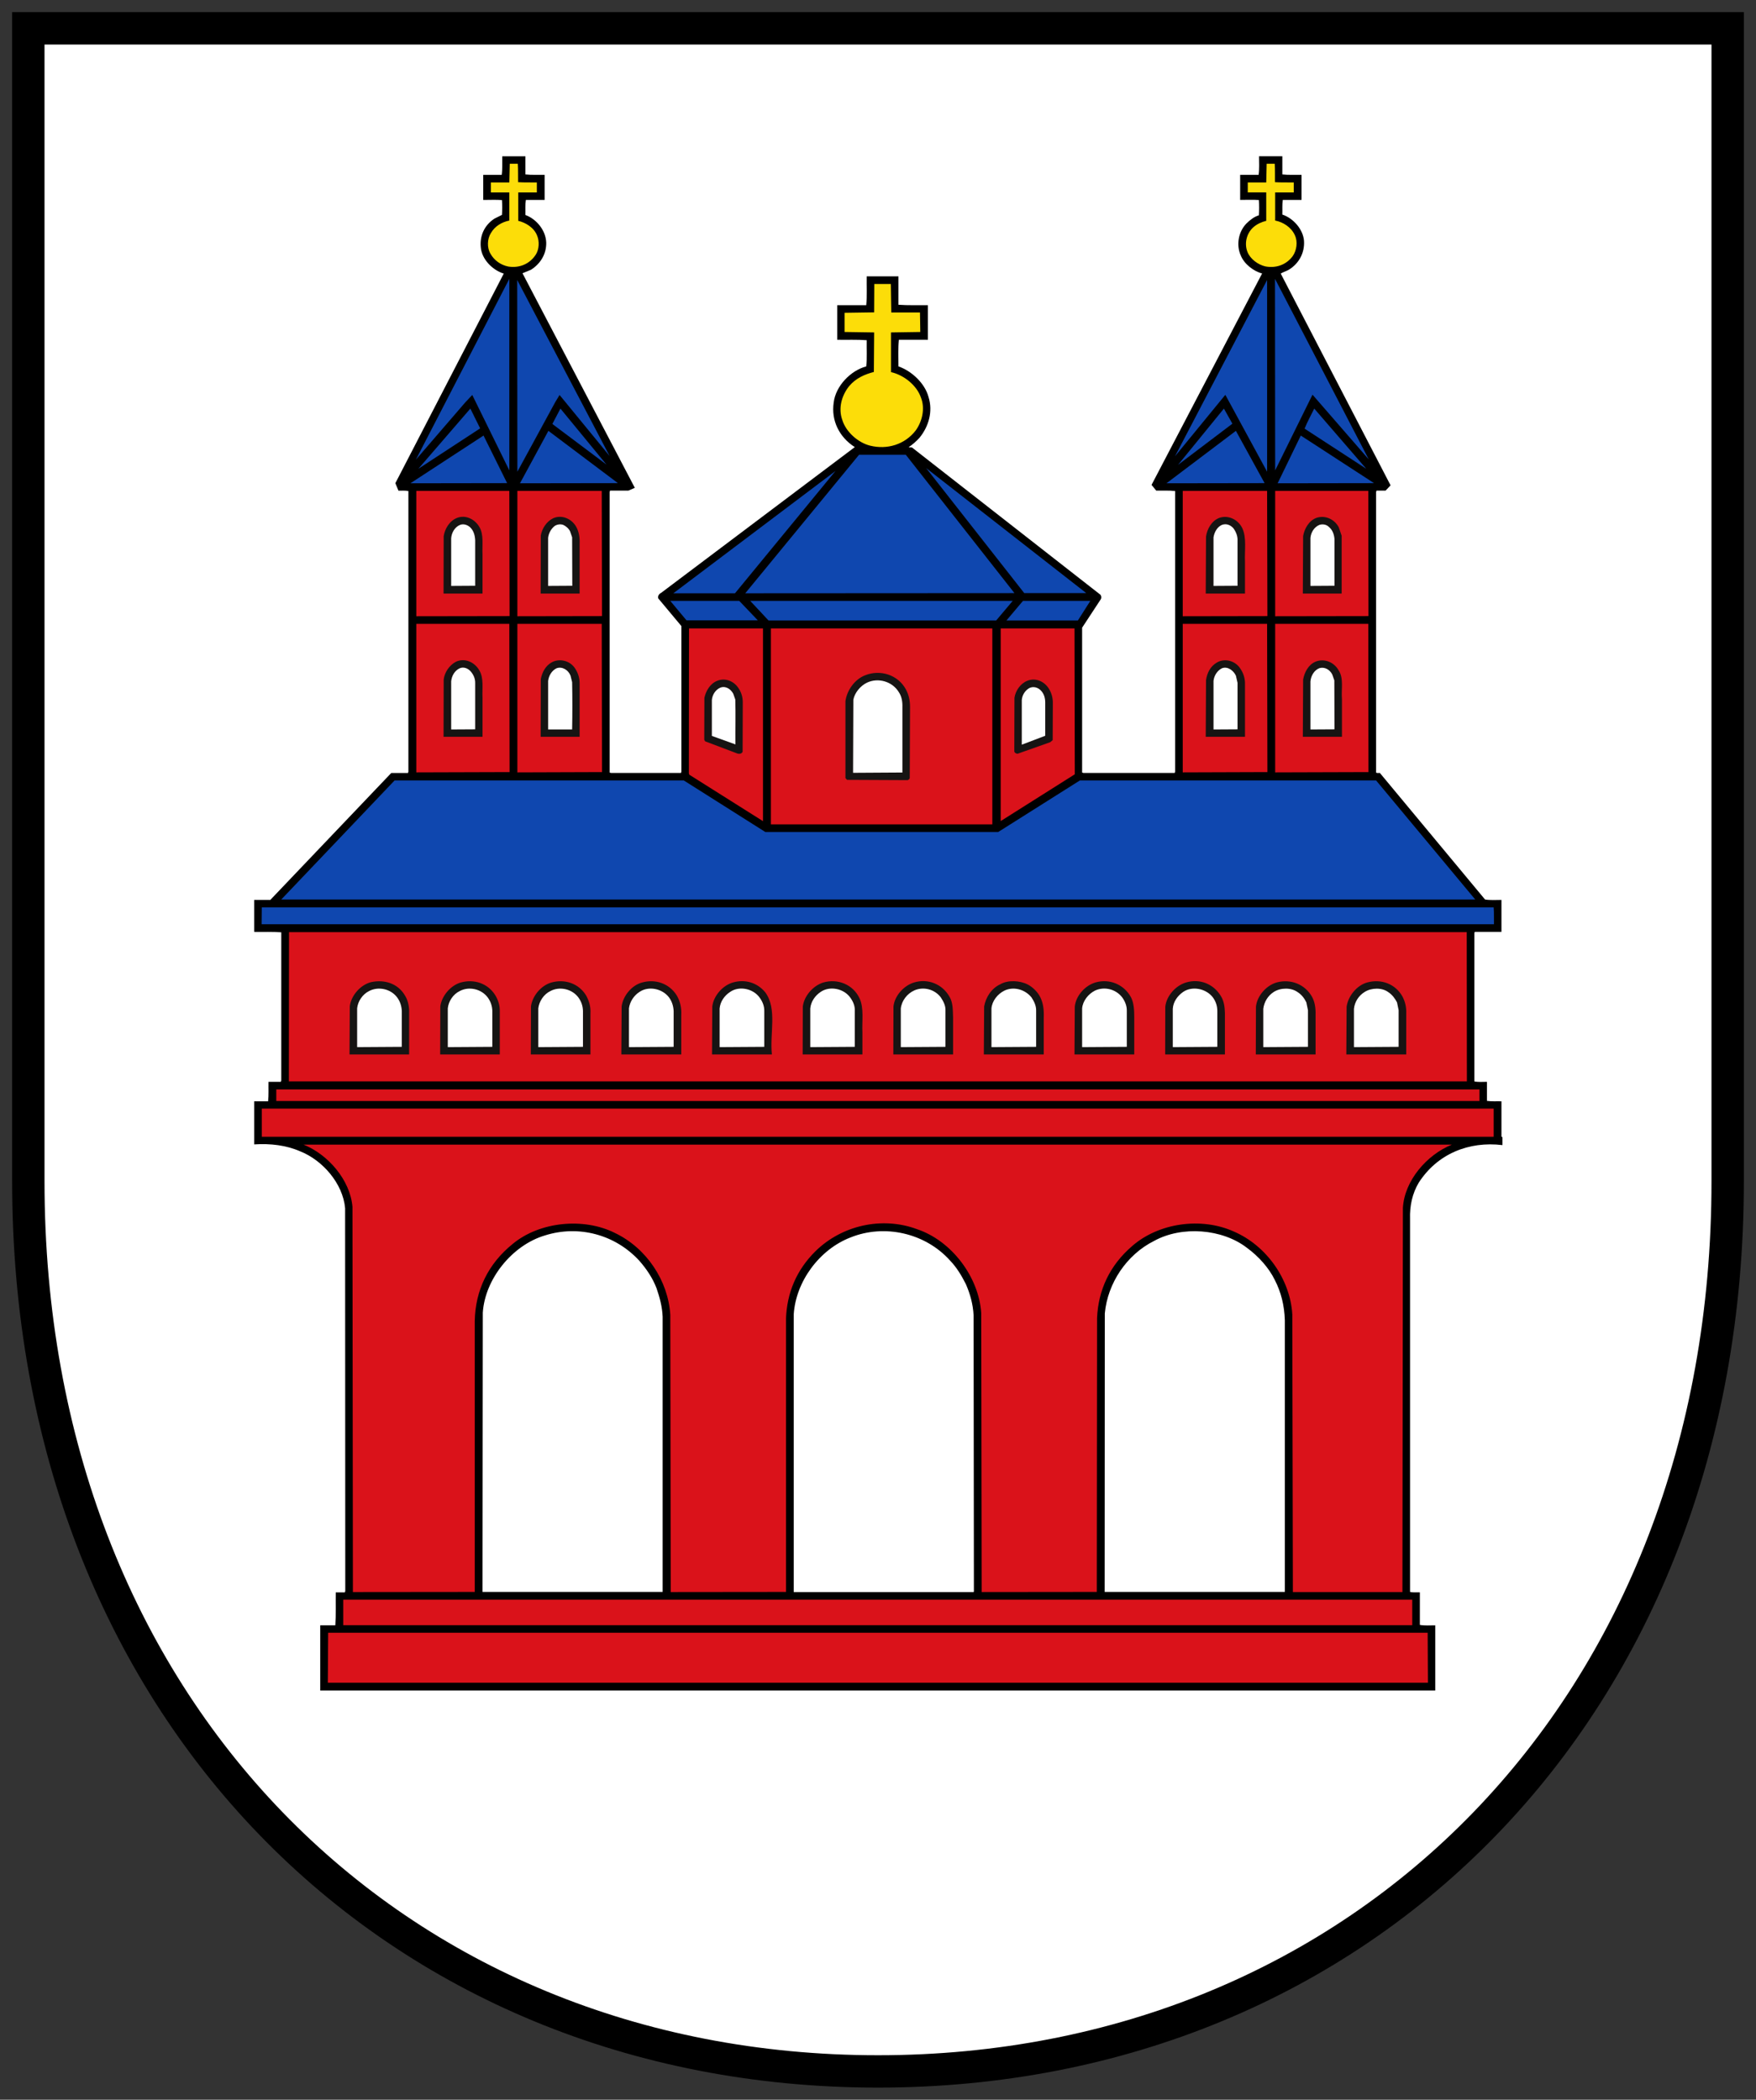
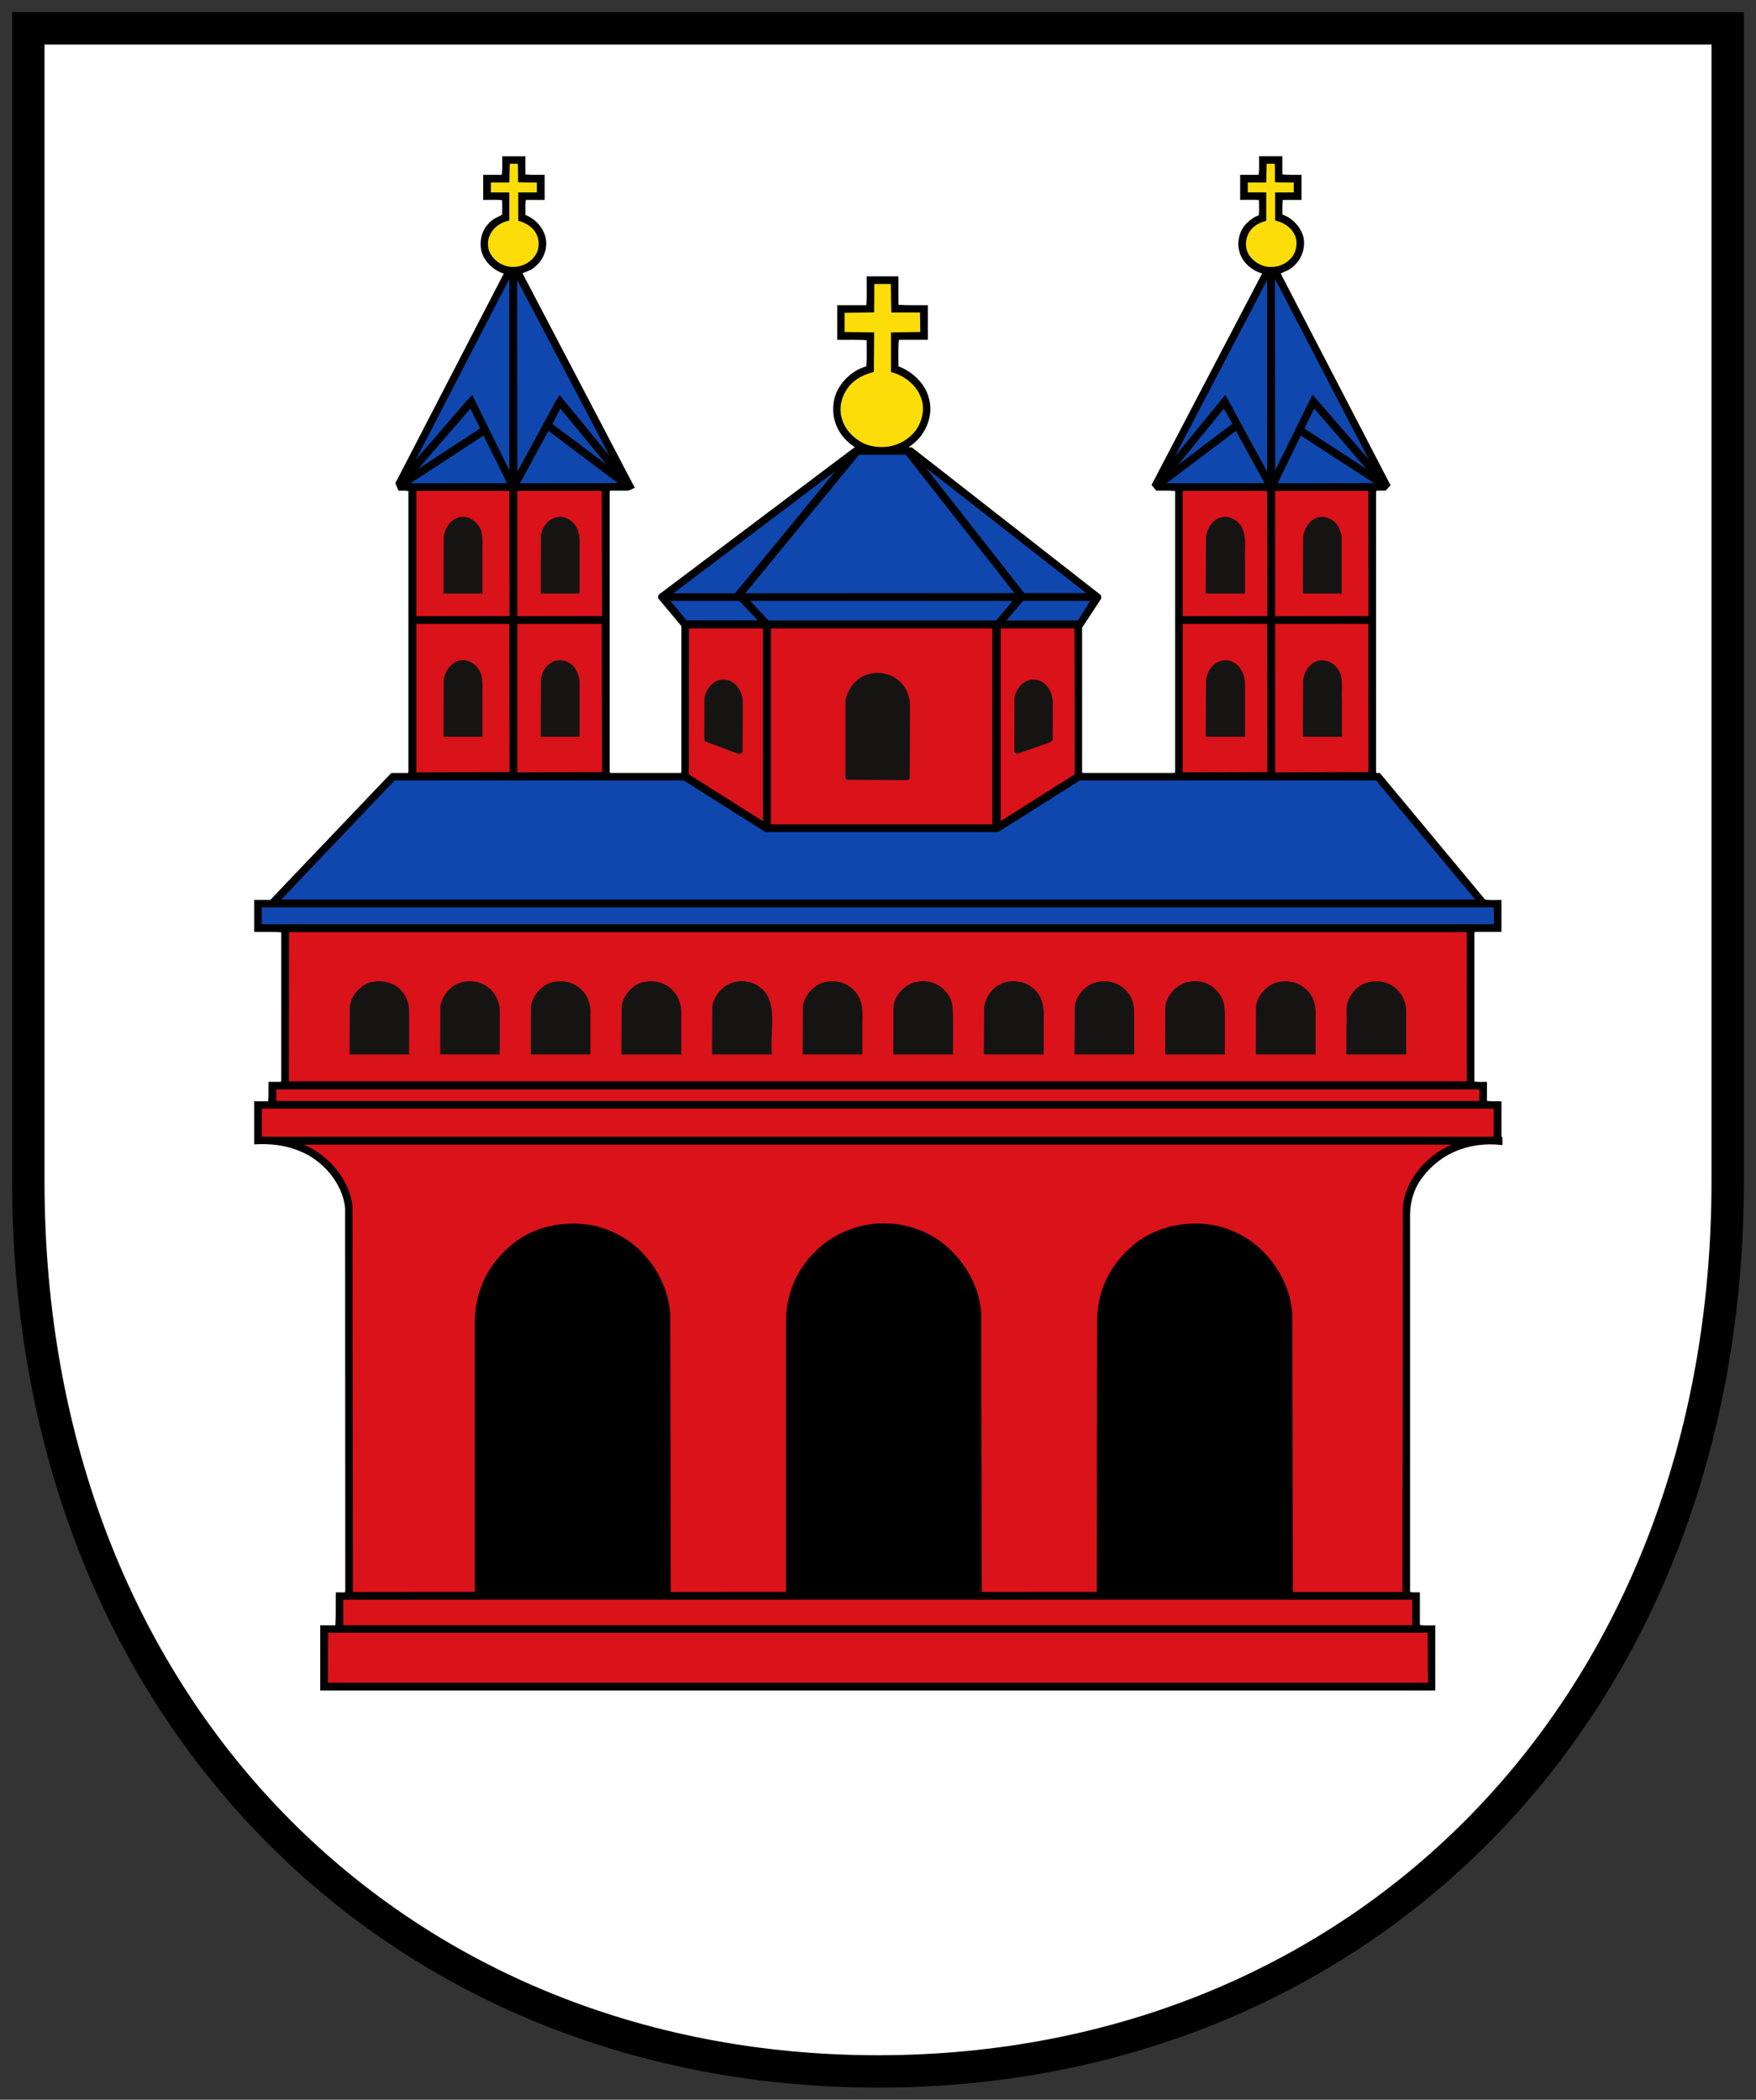
<svg xmlns="http://www.w3.org/2000/svg" xmlns:ns1="http://sodipodi.sourceforge.net/DTD/sodipodi-0.dtd" xmlns:ns2="http://www.inkscape.org/namespaces/inkscape" height="519" width="434" version="1.1" id="svg30" ns1:docname="DEU_Goellheim_COA.svg" ns2:version="0.92.2 (5c3e80d, 2017-08-06)">
  <rect width="100%" height="100%" fill="#333333" stroke="none" />
  <ns1:namedview pagecolor="#ffffff" bordercolor="#666666" borderopacity="1" objecttolerance="10" gridtolerance="10" guidetolerance="10" ns2:pageopacity="0" ns2:pageshadow="2" ns2:window-width="1920" ns2:window-height="1017" id="namedview32" showgrid="false" ns2:zoom="0.64307206" ns2:cx="174.82286" ns2:cy="294.74328" ns2:window-x="-8" ns2:window-y="-8" ns2:window-maximized="1" ns2:current-layer="g872" />
  <defs id="defs10" />
  <g stroke="#000" id="g28">
    <path d="m 7 7 h 420 v 285 c 0 130 -90 220 -210 220 -120 0 -210 -90 -210 -220 z" fill="#0f47af" stroke-width="8" id="path12" style="fill:#ffffff" />
    <g id="g872" transform="matrix(1.107,0,0,1.107,577.38,-22.518)">
      <g id="g834" transform="translate(1.045952e-6)">
        <path ns2:connector-curvature="0" style="fill:#000000;fill-rule:evenodd;stroke:none;stroke-width:1.333" d="m -404.264,59.284 c 1.378,0.163 2.874,0.064 4.288,0.099 v 5.596 h -4.19 c -0.165,1.042 -0.066,2.253 -0.098,3.365 2.484,0.915 4.546,3.432 4.643,6.146 0.065,2.517 -1.241,4.711 -3.4,6.082 l -1.896,0.785 25.077,47.905 -1.437,0.625 h -4.088 l -0.099,0.327 v 62.617 l 0.297,0.1 h 15.627 l 0.097,-0.296 v -32.502 l -5.164,-6.181 c -0.163,-0.49 0.169,-1.014 0.653,-1.245 l 43.226,-32.533 c -3.429,-2.193 -5.322,-5.888 -4.705,-9.975 0.424,-3.632 3.761,-7.13 7.262,-8.044 0.193,-1.897 0.061,-3.891 0.096,-5.853 -2.125,-0.164 -4.381,-0.064 -6.574,-0.1 V 88.486 h 6.478 c 0.193,-2.09 0.061,-4.284 0.096,-6.441 h 7.096 v 6.342 c 2.123,0.165 4.38,0.07 6.572,0.099 v 7.716 h -6.475 c -0.197,1.93 -0.097,3.958 -0.097,5.953 2.944,1.013 5.885,3.76 6.704,6.802 1.043,3.268 0.027,6.638 -2,9.124 -0.749,0.816 -1.568,1.537 -2.416,2.094 0.133,0.096 0.524,0 0.751,0.096 l 42.055,32.866 c 0.195,0.228 0.26,0.686 0.097,0.979 l -4.187,6.378 v 32.337 l 0.292,0.1 h 20.376 l 0.096,-0.296 v -62.653 c -1.34,-0.164 -2.812,-0.066 -4.219,-0.095 l -1.045,-1.279 24.655,-47.148 0.067,-0.035 c -1.929,-0.525 -4.024,-2.096 -4.807,-4.056 -1.047,-2.323 -0.524,-5.295 1.277,-7.129 0.817,-0.818 1.732,-1.504 2.775,-1.832 0.069,-1.112 0.069,-2.289 0,-3.402 -1.375,-0.095 -2.775,-0.026 -4.184,-0.026 v -5.596 h 4.12 c 0.196,-1.305 0.096,-2.779 0.096,-4.151 h 5.2 v 4.052 c 1.377,0.163 2.879,0.064 4.285,0.099 v 5.596 h -4.185 c -0.16,1.042 -0.064,2.189 -0.1,3.267 2.453,0.815 4.645,3.301 4.841,5.884 0.167,2.684 -1.145,5.07 -3.4,6.441 -0.559,0.328 -1.211,0.492 -1.799,0.853 l 24.524,47.283 -1.111,1.18 h -2.029 l -0.092,0.327 v 62.617 c 0.225,0.192 0.553,0.068 0.845,0.1 l 23.477,28.252 c 1.147,0.195 2.453,0.096 3.665,0.096 v 7.129 h -5.955 l -0.097,0.295 v 33.091 c 0.883,0.201 1.864,0.097 2.811,0.097 v 4.253 c 1.049,0.163 2.193,0.064 3.241,0.099 v 7.88 l 0.228,0.129 v 1.767 c -7.585,-0.916 -14.583,1.997 -18.705,8.407 -1.407,2.387 -2.029,5.099 -1.929,8.14 v 83.225 c 0.655,0.161 1.471,0.063 2.192,0.095 v 7.26 c 1.077,0.196 2.289,0.099 3.435,0.099 v 14.549 h -248.946 v -14.549 h 3.371 c 0.161,-2.389 0.064,-4.907 0.098,-7.359 h 2.027 l 0.098,-0.301 -0.036,-85.472 c -0.487,-5.492 -5,-10.725 -10.069,-12.721 -3.073,-1.339 -6.572,-1.763 -10.236,-1.533 v -9.615 h 3.109 c 0.159,-1.409 0.064,-2.881 0.096,-4.352 h 2.742 l 0.104,-0.293 v -33.093 c -1.963,-0.159 -4.025,-0.06 -6.052,-0.096 v -7.129 h 3.598 l 27.01,-28.348 h 3.728 l 0.098,-0.296 v -62.653 c -0.686,-0.164 -1.473,-0.066 -2.223,-0.095 l -0.686,-1.672 24.198,-46.79 c -2.52,-0.785 -4.941,-3.206 -5.134,-5.949 -0.234,-2.555 0.852,-4.876 3.038,-6.314 l 1.699,-0.853 c 0.068,-1.077 0.068,-2.221 0,-3.303 -1.372,-0.095 -2.775,-0.026 -4.184,-0.026 v -5.596 h 4.122 c 0.197,-1.305 0.098,-2.779 0.129,-4.151 h 5.168 z" id="path15" />
        <path ns2:connector-curvature="0" style="fill:#0f47af;fill-opacity:1;fill-rule:evenodd;stroke:none;stroke-width:1.333" d="m -416.133,108.53 -1.572,1.669 -11.022,12.786 20.869,-40.387 v 42.776 z m 187.595,-0.066 -8.337,16.911 -0.037,-42.776 20.932,40.318 z m -168.106,0.066 -0.983,1.635 -8.435,15.501 -0.035,-42.806 20.632,39.305 z m 148.716,0.099 -0.1,-0.099 -11.217,13.702 20.571,-39.371 v 42.806 z m -180.241,16.382 11.609,-13.439 2.187,4.415 z m 29.918,-10.005 1.802,-3.434 10.268,12.493 z m 139.695,9.126 10.237,-12.56 1.896,3.37 z m 28.252,-8.081 c 0.589,-1.504 1.437,-3.008 2.157,-4.479 l 11.611,13.439 z m -153.33,12.164 -21.845,0.034 6.346,-11.706 15.436,11.608 z m 122.493,0.034 15.501,-11.706 6.408,11.672 z m -168.796,0 16.32,-10.659 5.266,10.625 z m 193.616,0 5.167,-10.659 16.352,10.625 z m -58.759,24.526 -60.105,0.034 25.409,-30.932 h 10.432 z m 15.991,0 h -13.803 l -21.911,-27.928 35.676,27.861 z m -92.15,0.034 36.203,-27.306 -22.437,27.306 z m 18.868,6.049 h -15.925 l -3.628,-4.349 h 15.403 z m 53.204,0.031 h -50.814 l -4.092,-4.38 h 58.6 z m 18.245,0 h -15.956 l 3.696,-4.38 h 15.04 z m -69.782,47.221 h 51.996 l 18.244,-11.515 h 66.124 l 22.135,26.587 h -266.568 l 25.303,-26.587 h 64.557 z m 162.616,16.835 c 0.099,1.216 0.037,2.519 0.064,3.761 h -275.135 l 0.035,-3.761 z" id="path17" />
        <path ns2:connector-curvature="0" style="fill:#fcdd09;fill-opacity:1;fill-rule:evenodd;stroke:none;stroke-width:1.333" d="m -322.582,90.121 h 6.409 l 0.069,4.346 -6.539,0.1 v 8.863 c 2.809,0.62 5.752,2.908 6.699,5.72 0.949,2.421 0.261,5.297 -1.176,7.297 -2.448,3.169 -6.377,4.345 -10.203,3.398 -2.647,-0.659 -5.364,-3.044 -6.179,-5.691 -0.98,-2.681 -0.133,-5.559 1.533,-7.62 1.54,-1.799 3.472,-2.609 5.496,-3.139 l 0.064,-8.828 -6.601,-0.1 v -4.281 l 6.601,-0.098 0.033,-6.345 h 3.693 z M -405.965,56.897 c 0.099,1.343 0.033,2.749 0.065,4.122 1.372,0.098 2.781,0.03 4.185,0.066 v 2.22 h -4.151 v 6.345 c 1.667,0.396 3.497,1.504 4.185,3.236 0.589,1.311 0.491,3.172 -0.298,4.35 -1.366,2.091 -3.691,3.008 -6.111,2.619 -1.638,-0.327 -3.141,-1.34 -3.989,-2.882 -0.785,-1.305 -0.721,-3.299 0.098,-4.575 0.884,-1.568 2.482,-2.484 4.124,-2.811 v -6.281 h -4.124 V 61.086 h 4.124 l 0.096,-4.189 z m 168.994,0 c 0.097,1.343 0.033,2.749 0.059,4.122 1.347,0.098 2.785,0.03 4.189,0.066 v 2.22 h -4.151 v 6.281 c 1.765,0.327 3.596,1.501 4.379,3.236 0.724,1.47 0.428,3.463 -0.485,4.742 -1.476,1.964 -3.797,2.712 -6.115,2.255 -1.605,-0.389 -3.305,-1.602 -3.959,-3.206 -0.749,-1.895 -0.227,-4.151 1.307,-5.526 0.851,-0.751 1.832,-1.175 2.88,-1.438 v -6.345 h -4.123 V 61.086 h 4.123 l 0.096,-4.189 z" id="path19" />
        <path ns2:connector-curvature="0" style="fill:#da121a;fill-opacity:1;fill-rule:evenodd;stroke:none;stroke-width:1.333" d="m -407.795,157.908 -20.831,0.033 v -27.991 h 20.768 z m 20.633,0 -18.899,0.033 v -27.991 h 18.835 z m 148.556,0 -18.903,0.033 v -27.991 h 18.836 z m 22.563,0 -20.831,0.033 v -27.991 h 20.795 z m -191.752,34.826 -20.831,0.064 v -33.158 h 20.768 z m 20.633,0 -18.899,0.064 v -33.158 h 18.835 z m 148.556,0 -18.903,0.064 v -33.158 h 18.836 z m 22.563,0 -20.831,0.064 v -33.158 h 20.795 z m -135.183,10.956 -16.444,-10.367 -0.1,-0.3 0.032,-32.368 h 16.512 z m 51.207,0.72 h -49.443 v -43.755 h 49.443 z m 18.409,-11.183 -16.507,10.425 -0.036,0.037 v -43.035 h 16.48 z m 87.54,68.567 h -263.005 l 0.034,-33.323 h 262.937 z m 2.812,4.384 h -268.63 v -2.585 h 268.63 z m 3.171,7.98 h -275.036 v -6.284 h 275.036 z m -9.349,1.761 c -5.56,2.259 -10.568,8.012 -10.92,14.129 l -0.105,85.769 h -24.457 l -0.129,-62.027 c -0.488,-7.817 -5.757,-15.336 -13.08,-18.481 -7.263,-3.269 -16.773,-1.924 -22.695,3.272 -4.971,4.285 -7.553,9.779 -7.816,16.089 l -0.06,61.12 -25.704,0.027 -0.1,-62.293 c -0.523,-8.043 -6.604,-16.155 -14.355,-18.737 -7.848,-2.908 -16.811,-0.816 -22.661,4.939 -4.216,4.185 -6.345,9.224 -6.569,15.041 v 61.024 l -25.737,0.027 -0.097,-61.896 c -0.46,-7.589 -5.267,-14.883 -12.361,-18.281 -6.967,-3.499 -16.807,-2.552 -22.827,2.451 -5.46,4.417 -8.335,10.331 -8.467,17.2 v 60.5 l -27.205,0.027 -0.098,-85.999 c -0.495,-5.985 -5.428,-11.705 -10.923,-13.9 z m -8.831,107.292 h -238.675 v -5.693 h 238.675 z m 3.499,12.849 h -245.612 l 0.072,-11.149 h 245.479 z" id="path21" />
        <path ns2:connector-curvature="0" style="fill:#161413;fill-rule:evenodd;stroke:none;stroke-width:1.333" d="m -414.568,170.007 c 1.05,1.7 0.619,4.055 0.724,6.149 v 8.695 h -8.698 l 0.029,-12.784 c 0.199,-1.601 1.243,-3.172 2.715,-3.959 1.965,-0.948 4.186,0.068 5.23,1.899 z m 21.227,-0.652 c 0.747,1.045 1.177,2.189 1.177,3.561 v 11.935 h -8.698 l 0.03,-12.881 c 0.297,-1.472 1.013,-2.977 2.484,-3.763 1.669,-0.879 3.859,-0.388 5.007,1.148 z m 148.683,0.263 c 0.684,1.015 1.08,2.16 1.047,3.5 v 11.733 h -8.764 l 0.065,-12.651 c 0.228,-1.568 0.944,-3.075 2.417,-3.923 1.768,-1.051 4.125,-0.397 5.235,1.34 z m 21.944,0.389 c 1.205,1.771 0.553,4.284 0.751,6.473 v 8.371 h -8.733 l 0.067,-12.784 c 0.295,-1.601 1.148,-3.305 2.779,-3.991 1.929,-0.784 4.121,0.1 5.137,1.931 z m -96.597,4.284 c 0.621,1.144 0.915,2.455 0.915,3.855 l -0.064,15.929 c -0.096,0.261 -0.325,0.492 -0.624,0.456 l -13.371,-0.064 -0.361,-0.392 v -17.168 c 0.328,-2.419 2.061,-4.904 4.415,-5.791 3.335,-1.339 7.324,-0.127 9.091,3.175 z m -37.473,-0.425 c 0.687,0.949 1.044,2.06 1.044,3.268 l -0.031,11.053 c -0.196,0.457 -0.689,0.527 -1.112,0.425 l -7.261,-2.748 -0.193,-0.357 0.031,-9.351 c 0.329,-1.541 1.279,-3.173 2.849,-3.797 1.729,-0.716 3.627,0 4.673,1.507 z m 69.225,0 c 0.72,1.049 1.08,2.22 1.045,3.565 l -0.032,8.173 -0.552,0.459 -7.295,2.581 c -0.297,-0.032 -0.687,-0.195 -0.72,-0.555 l 0.033,-11.933 c 0.229,-1.569 1.305,-3.173 2.841,-3.797 1.736,-0.716 3.601,0 4.679,1.507 z m -127.009,-35.903 c 1.05,1.734 0.619,4.053 0.724,6.176 v 8.736 h -8.698 l 0.029,-12.819 c 0.262,-1.669 1.31,-3.434 3.01,-4.089 1.897,-0.721 3.923,0.293 4.935,1.996 z m 21.62,-0.035 c 0.651,1.145 0.848,2.456 0.784,3.893 v 11.053 h -8.698 l 0.03,-12.952 c 0.26,-1.565 1.276,-3.134 2.747,-3.857 1.865,-0.854 4.089,0.034 5.137,1.862 z m 148.713,0.297 c 1.051,2.189 0.492,5.069 0.624,7.616 v 7.034 h -8.764 l 0.065,-12.72 c 0.228,-1.669 1.244,-3.533 2.979,-4.187 1.993,-0.684 4.151,0.362 5.096,2.258 z m 21.552,-0.165 0.656,1.896 v 12.919 h -8.669 l 0.067,-12.85 c 0.295,-1.638 1.28,-3.437 2.976,-4.057 1.928,-0.651 4.021,0.293 4.971,2.092 z m -208.527,104.476 c 0.621,0.949 0.914,2.095 0.982,3.333 v 9.912 h -13.307 l 0.064,-10.76 c 0.292,-2.421 2.421,-4.837 4.805,-5.393 2.915,-0.624 5.887,0.292 7.457,2.908 z m 20.204,0 c 0.626,1.048 1.048,2.223 1.016,3.564 v 9.681 h -13.309 l 0.035,-10.76 c 0.325,-2.323 2.289,-4.644 4.545,-5.297 2.974,-0.852 6.081,0.196 7.712,2.812 z m 20.248,0 c 0.684,1.211 1.111,2.547 1.009,4.12 v 9.125 h -13.308 l 0.035,-10.76 c 0.324,-2.323 2.257,-4.644 4.543,-5.297 2.977,-0.852 6.086,0.196 7.721,2.812 z m 20.24,0 c 0.784,1.308 1.144,2.811 1.049,4.513 v 8.732 h -13.379 l 0.065,-10.721 c 0.297,-2.328 2.225,-4.715 4.547,-5.336 2.94,-0.852 6.048,0.196 7.717,2.812 z m 19.784,-0.652 c 2.743,3.693 0.979,9.251 1.501,13.897 h -13.371 l 0.061,-10.721 c 0.296,-2.391 2.327,-4.715 4.677,-5.369 2.68,-0.749 5.361,0.065 7.131,2.193 z m 21.056,1.339 c 1.048,2.257 0.52,5.103 0.652,7.716 v 4.843 h -13.339 l 0.033,-10.721 c 0.299,-2.361 2.288,-4.619 4.544,-5.336 3.208,-0.948 6.673,0.423 8.109,3.499 z m 20.111,-0.299 c 0.783,1.315 0.719,2.979 0.783,4.647 v 8.211 h -13.341 l 0.033,-10.721 c 0.261,-2.361 2.257,-4.619 4.549,-5.336 3.136,-0.98 6.408,0.361 7.975,3.2 z m 20.268,0.107 c 0.661,1.337 0.823,2.872 0.759,4.54 v 8.211 h -13.377 l 0.069,-10.721 c 0.357,-2.003 1.595,-4.029 3.596,-4.944 1.731,-1.016 4.415,-0.849 6.179,0.068 1.112,0.587 2.223,1.7 2.775,2.847 z m 20.245,0 c 0.652,1.304 0.721,2.872 0.721,4.479 v 8.272 h -13.343 l 0.063,-10.66 c 0.229,-2.452 2.327,-4.776 4.679,-5.431 3.137,-0.883 6.344,0.493 7.88,3.34 z m 20.012,-0.361 c 0.723,1.109 0.916,2.452 0.951,3.861 v 9.251 h -13.341 l 0.027,-10.66 c 0.264,-2.452 2.361,-4.776 4.715,-5.431 3.009,-0.883 6.048,0.364 7.649,2.979 z m 20.407,0.255 c 0.621,1.149 0.817,2.487 0.783,3.931 v 8.927 h -13.343 l 0.036,-10.66 c 0.227,-2.423 2.351,-4.808 4.677,-5.431 3.103,-0.819 6.277,0.425 7.847,3.233 z m 20.171,-0.095 c 0.591,1.109 0.916,2.387 0.853,3.796 v 9.156 h -13.376 l 0.068,-10.66 c 0.327,-2.389 2.321,-4.84 4.675,-5.431 3.043,-0.819 6.212,0.327 7.78,3.139 z" id="path23" />
-         <path ns2:connector-curvature="0" style="fill:#ffffff;fill-rule:evenodd;stroke:none;stroke-width:1.333" d="m -374.996,307.965 c 0.684,1.999 1.273,4.088 1.367,6.38 v 61.445 h -40.215 l 0.065,-62.363 c 0.49,-7.552 6.603,-15.073 13.861,-17.232 7.553,-2.387 15.699,-0.197 21.061,5.625 1.667,1.895 3.009,3.921 3.861,6.144 z m 69.061,-0.915 c 0.945,2.156 1.603,4.481 1.731,6.999 l 0.067,61.672 -0.067,0.096 h -40.156 v -61.995 c 0.459,-7.328 5.72,-14.487 12.653,-17.169 7.589,-3.075 16.712,-1.013 22.237,5.132 1.539,1.604 2.583,3.401 3.535,5.265 z m 68.963,-0.947 c 1.405,2.717 2.159,5.72 2.256,9.027 v 60.66 h -40.223 l 0.032,-62.199 c 0.621,-6.669 4.808,-13.08 11.02,-16.184 6.185,-3.401 15.209,-2.716 20.733,1.567 2.552,1.865 4.875,4.448 6.181,7.129 z m -195.943,-63.074 c 0.661,0.88 0.988,1.895 1.051,3.04 v 8.011 l -9.973,0.064 v -8.665 c 0.164,-1.569 1.21,-3.137 2.682,-3.859 2.059,-1.076 4.806,-0.492 6.24,1.409 z m 20.214,0 c 0.656,0.88 1.014,1.895 1.048,3.04 v 8.011 l -9.943,0.064 v -8.665 c 0.165,-1.569 1.18,-3.137 2.682,-3.859 2.029,-1.076 4.776,-0.492 6.212,1.409 z m 20.239,0 c 0.655,0.88 1.014,1.895 1.048,3.04 v 8.011 l -9.976,0.064 v -8.665 c 0.2,-1.569 1.213,-3.137 2.719,-3.859 2.029,-1.076 4.773,-0.492 6.21,1.409 z m 20.245,0 c 0.652,0.88 0.979,1.895 1.047,3.04 v 8.011 l -9.977,0.064 v -8.665 c 0.197,-1.471 1.08,-2.847 2.359,-3.665 2.025,-1.373 5.067,-0.749 6.572,1.216 z m 20.269,0.097 c 0.627,0.881 1.049,1.859 1.013,3.039 v 7.915 l -9.971,0.064 v -8.629 c 0.133,-1.507 1.045,-2.847 2.355,-3.701 2.029,-1.403 5.167,-0.749 6.603,1.313 z m 20.241,0 c 0.624,0.881 1.051,1.859 0.98,3.039 v 7.915 l -9.94,0.064 v -8.629 c 0.133,-1.507 1.047,-2.847 2.325,-3.701 2.063,-1.403 5.2,-0.749 6.635,1.313 z m 20.176,-0.097 c 0.589,0.908 1.115,1.859 1.048,3.04 v 8.011 l -9.973,0.064 v -8.629 c 0.199,-1.737 1.408,-3.307 3.009,-4.028 2.06,-0.916 4.547,-0.26 5.916,1.543 z m 20.243,0 c 0.589,0.908 1.084,1.859 1.049,3.04 v 8.011 l -9.976,0.064 v -8.629 c 0.131,-1.672 1.372,-3.243 2.907,-3.993 2.064,-0.977 4.585,-0.26 6.02,1.508 z m 20.275,0.027 c 0.62,0.881 1.044,1.868 1.015,3.013 v 8.011 l -9.975,0.064 v -8.629 c 0.132,-1.672 1.375,-3.243 2.877,-3.993 2.095,-0.977 4.676,-0.327 6.083,1.535 z m 20.24,0 c 0.689,0.952 1.013,2.003 0.985,3.207 v 7.817 l -9.941,0.064 v -8.568 c 0.095,-1.532 1.015,-2.845 2.319,-3.763 2.029,-1.373 5.137,-0.749 6.637,1.243 z m 20.861,1.112 0.361,1.733 v 8.179 l -9.973,0.064 v -8.568 c 0.199,-1.504 0.981,-2.879 2.357,-3.763 1.5,-0.944 3.857,-1.012 5.331,0.069 0.884,0.556 1.533,1.436 1.924,2.285 z m 20.245,0 0.357,1.733 v 8.179 l -9.973,0.064 v -8.568 c 0.165,-1.532 1.045,-2.944 2.457,-3.791 1.469,-0.888 3.788,-0.984 5.225,0.097 0.855,0.556 1.505,1.436 1.933,2.285 z m -111.213,-69.253 c 0.623,0.945 0.817,2.088 0.783,3.329 v 14.587 l -11.016,0.068 0.061,-16.32 c 0.297,-1.572 1.604,-3.137 3.076,-3.825 2.452,-1.144 5.624,-0.292 7.096,2.161 z m -36.984,0.324 0.459,1.305 c 0.096,3.305 0,6.675 0.031,10.011 l -5.265,-1.896 v -8.015 c 0.099,-1.177 0.819,-2.32 1.931,-2.779 1.208,-0.424 2.289,0.36 2.845,1.373 z m 68.799,-0.589 c 0.624,0.721 0.853,1.604 0.853,2.583 v 7.393 l -5.232,1.992 v -9.973 c 0.093,-1.113 0.721,-2.125 1.696,-2.679 0.952,-0.461 2.029,-0.1 2.683,0.684 z m -127.465,-4.445 c 0.689,0.785 1.083,1.667 1.048,2.745 v 10.237 l -5.358,0.032 v -10.729 c 0.095,-1.173 0.749,-2.415 1.926,-2.943 0.85,-0.355 1.766,0 2.384,0.657 z m 22.339,1.015 0.355,1.436 c 0.068,3.501 0.068,7.063 0,10.564 h -5.359 v -10.824 c 0.132,-1.145 0.785,-2.32 1.896,-2.848 1.277,-0.459 2.65,0.427 3.108,1.672 z m 148.553,0 0.363,1.599 v 10.369 l -5.365,0.032 v -10.86 c 0.129,-1.14 0.819,-2.284 1.895,-2.812 1.277,-0.485 2.585,0.528 3.108,1.672 z m 21.517,-0.264 0.457,1.307 0.032,10.925 -5.365,0.032 v -10.729 c 0.103,-1.24 0.821,-2.516 2.027,-2.971 1.147,-0.327 2.328,0.356 2.849,1.436 z m -192.504,-32.896 c 0.818,0.784 1.081,1.797 1.143,2.909 v 10.169 l -5.358,0.034 v -10.659 c 0.095,-1.211 0.781,-2.486 1.992,-2.975 0.784,-0.297 1.633,0 2.223,0.522 z m 22.332,0.915 0.457,1.34 0.036,10.823 -5.396,0.034 v -10.758 c 0.132,-1.014 0.619,-1.928 1.404,-2.585 0.525,-0.392 1.31,-0.521 1.965,-0.292 0.587,0.264 1.243,0.82 1.534,1.437 z m 148.068,-0.719 c 0.62,0.848 1.015,1.799 0.949,2.913 v 9.969 l -5.365,0.034 v -10.857 c 0.196,-1.174 0.881,-2.486 2.093,-2.844 0.915,-0.23 1.699,0.129 2.323,0.785 z m 21.315,-0.293 c 0.856,0.717 1.181,1.665 1.279,2.714 v 10.461 l -5.365,0.034 v -10.724 c 0.103,-1.211 0.821,-2.421 2.001,-2.91 0.716,-0.229 1.533,-0.1 2.085,0.426 z" id="path25" />
      </g>
    </g>
  </g>
</svg>